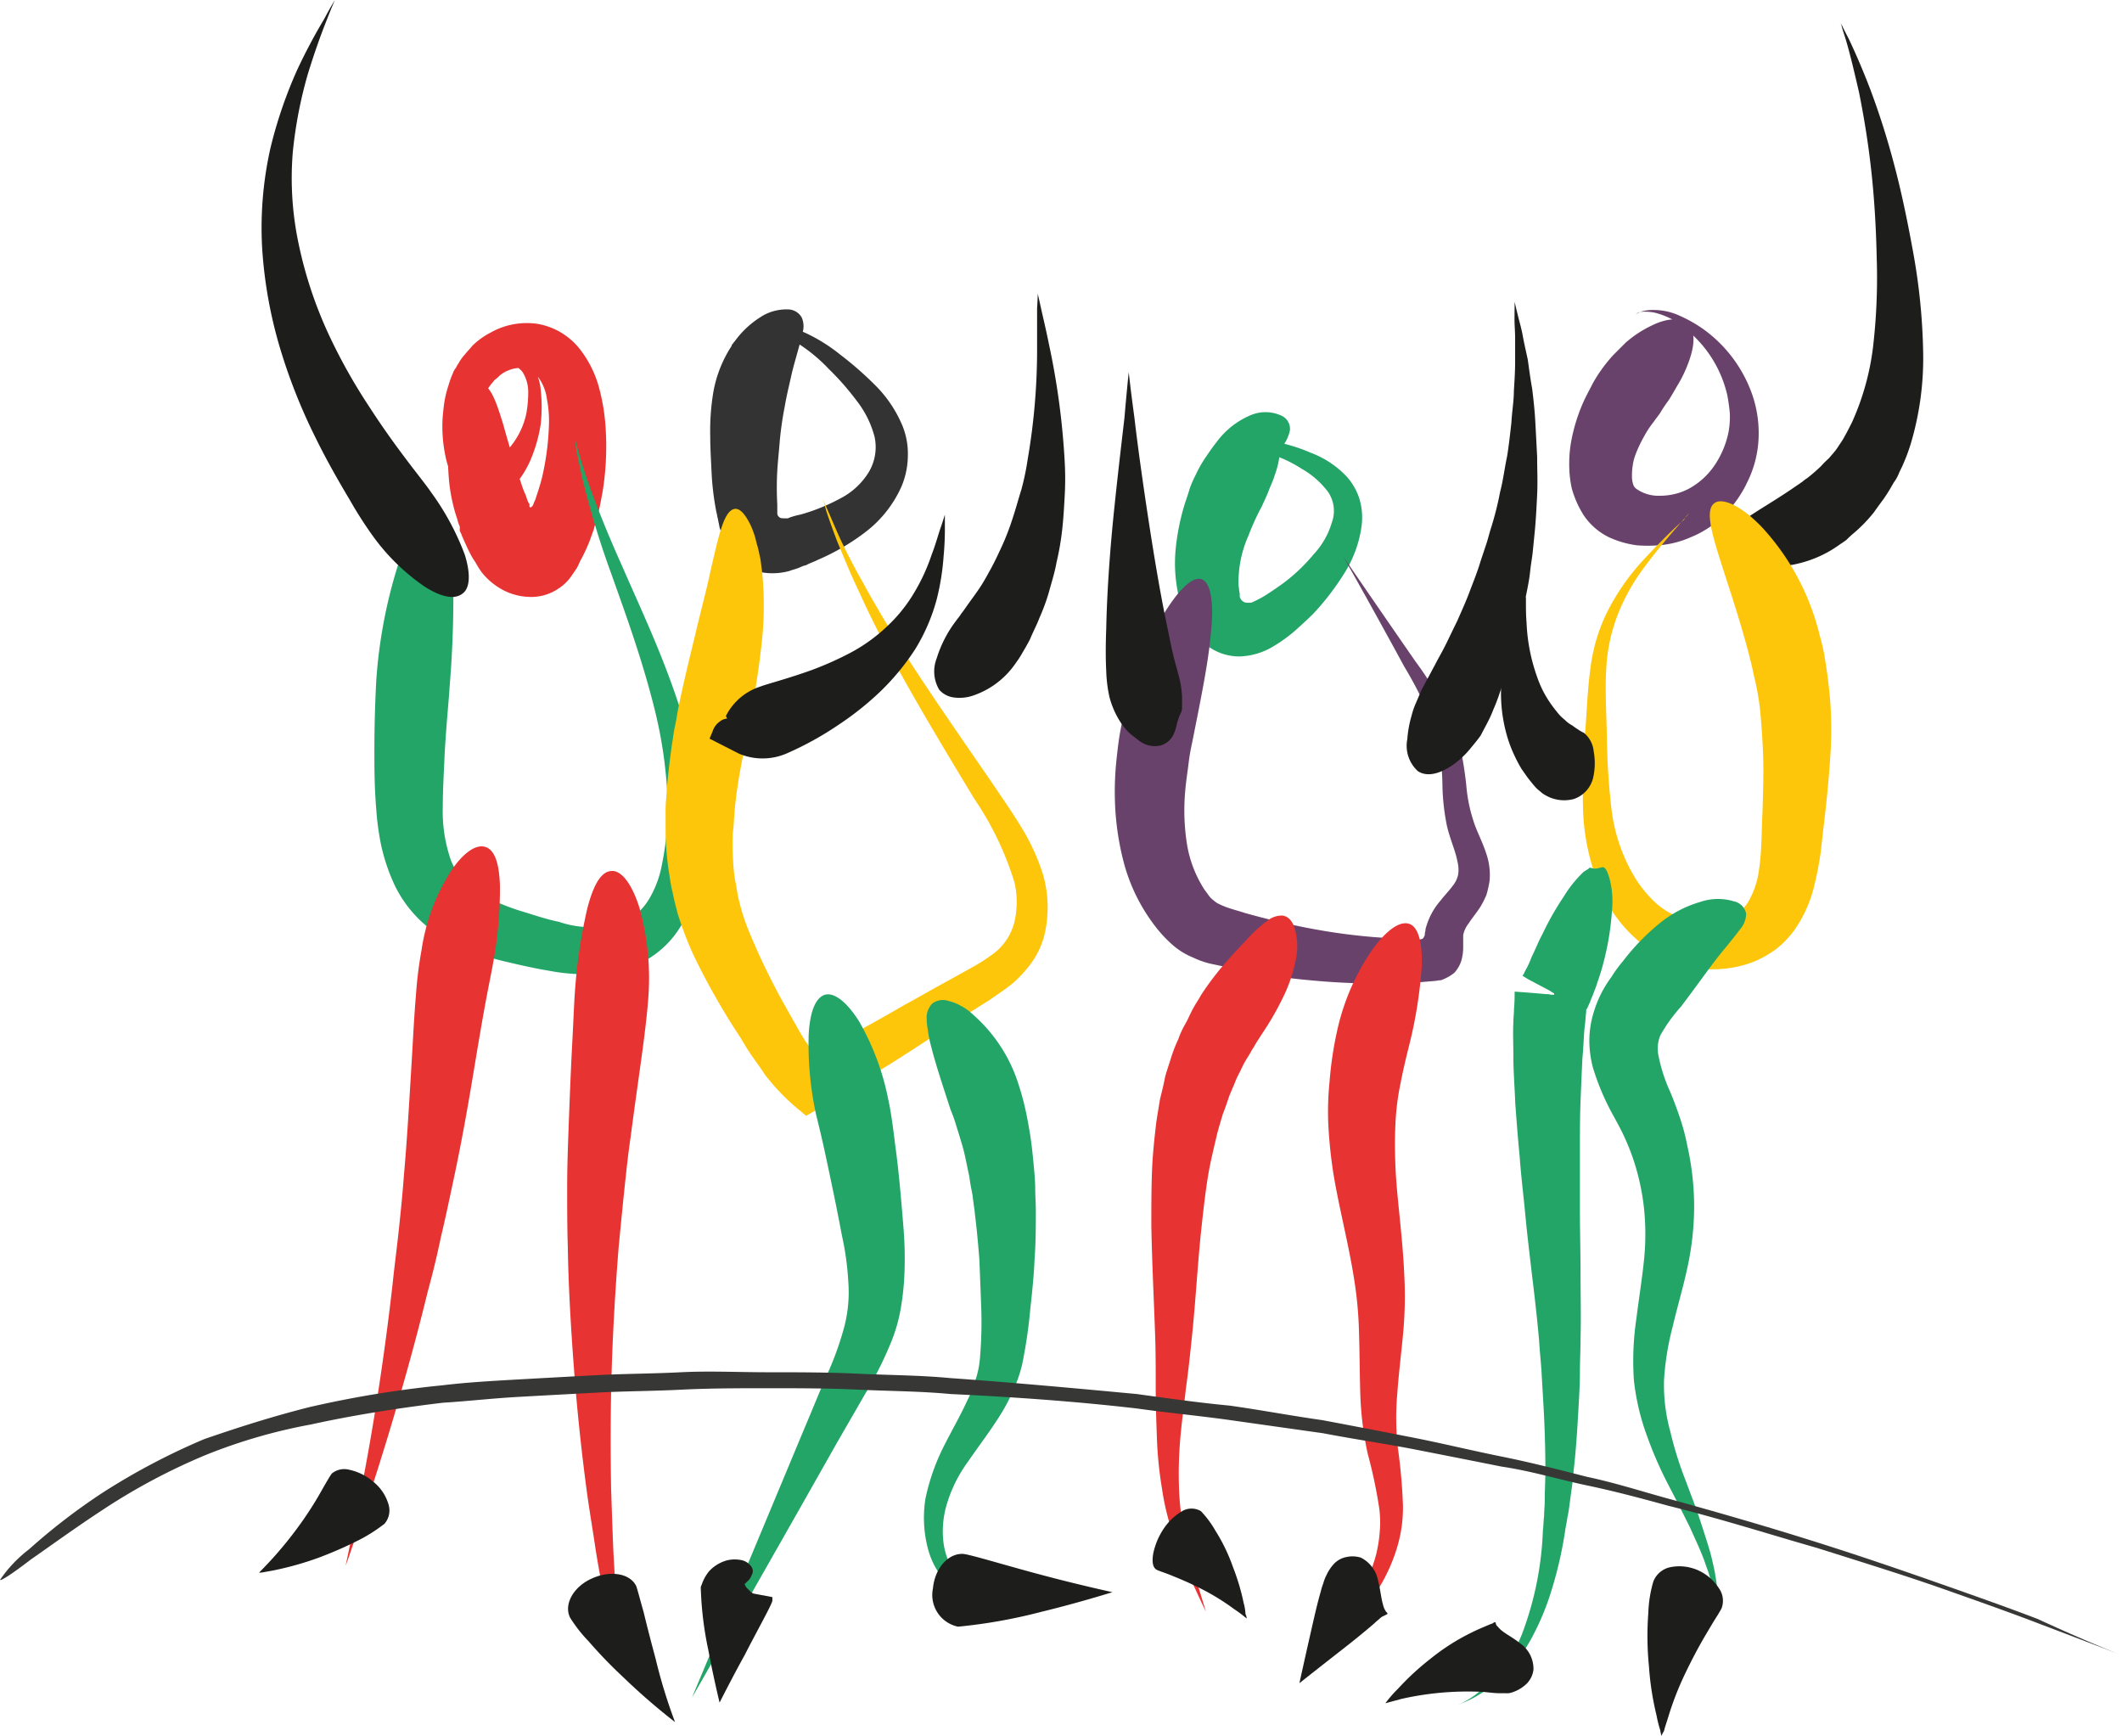
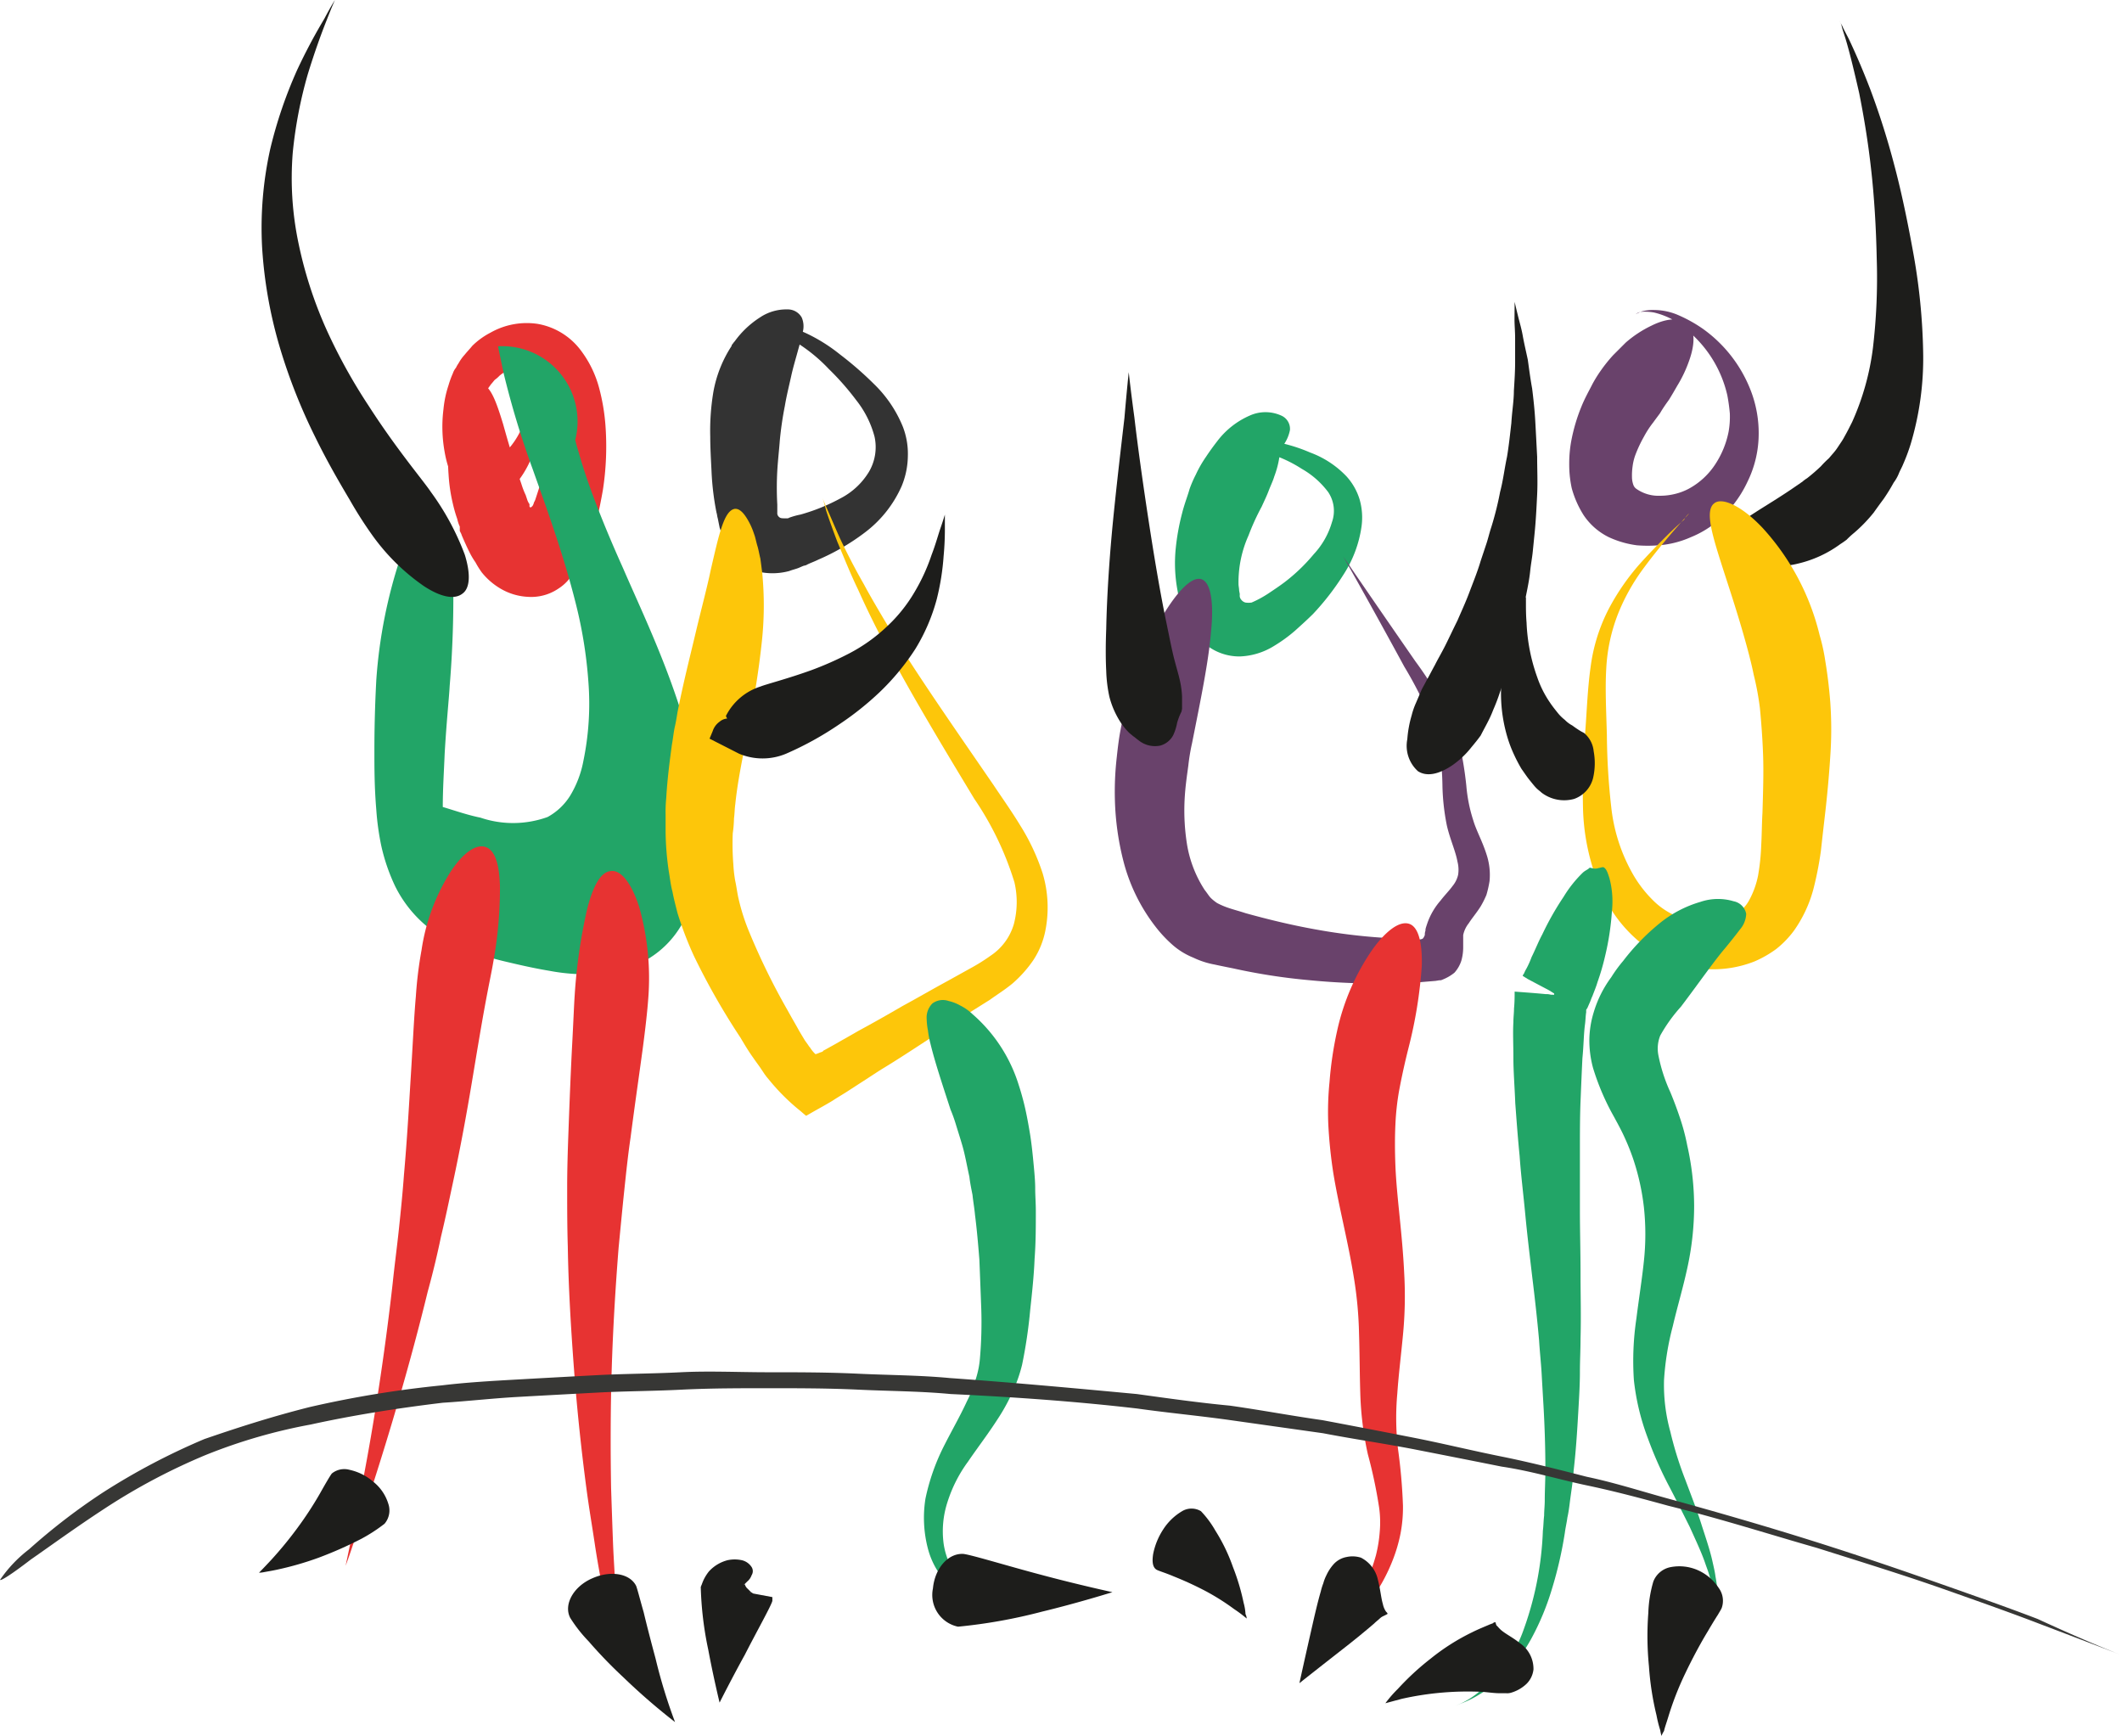
<svg xmlns="http://www.w3.org/2000/svg" viewBox="2868.424 -1075.497 146.213 119.594">
  <defs>
    <style>
      .cls-1 {
        fill: #e73332;
      }

      .cls-2 {
        fill: #22a567;
      }

      .cls-3 {
        fill: #333;
      }

      .cls-4 {
        fill: #fdc60a;
      }

      .cls-5 {
        fill: #1d1d1b;
      }

      .cls-6 {
        fill: #69426b;
      }

      .cls-7 {
        fill: #373735;
      }
    </style>
  </defs>
  <g id="Group_463" data-name="Group 463" transform="translate(2539 -3405)">
    <g id="Group_418" data-name="Group 418" transform="translate(4.727 -12.156)">
      <path id="Path_20333" data-name="Path 20333" class="cls-1" d="M30.9,59.183a4.892,4.892,0,0,0,.086-.519c.086-.346.216-.822.389-1.47a12.517,12.517,0,0,1,.951-2.205,3.044,3.044,0,0,1,1.081-1.167,1.526,1.526,0,0,1,.994-.13,1.726,1.726,0,0,1,.822.476A3.44,3.44,0,0,1,36,56.07a10.924,10.924,0,0,1,0,2.378,10.347,10.347,0,0,1-.649,2.335A6.749,6.749,0,0,1,34.1,62.772a3.138,3.138,0,0,1-1.989,1.167,1.572,1.572,0,0,1-1.167-.346,4.59,4.59,0,0,1-.735-.865,7.447,7.447,0,0,1-.822-2.335A9.7,9.7,0,0,1,29.3,57.41a7.426,7.426,0,0,1,.346-1.643,6.3,6.3,0,0,1,.3-.822,1.134,1.134,0,0,1,.216-.389,1.88,1.88,0,0,1,.173-.3,3.069,3.069,0,0,1,.432-.605c.173-.216.346-.389.519-.605a5.158,5.158,0,0,1,1.254-.908,5.062,5.062,0,0,1,3.243-.605,4.726,4.726,0,0,1,2.94,1.773,7.477,7.477,0,0,1,1.3,2.637,13.874,13.874,0,0,1,.432,2.508,19.683,19.683,0,0,1-.173,4.54c-.13.735-.259,1.384-.432,2.075l-.086.259a1.34,1.34,0,0,0-.086.3c-.086.259-.173.476-.259.735a11.809,11.809,0,0,1-.605,1.34c-.13.216-.216.476-.346.692-.13.173-.259.389-.389.562a3.076,3.076,0,0,1-.865.822,3.341,3.341,0,0,1-2.119.562,4.093,4.093,0,0,1-1.859-.562,4.686,4.686,0,0,1-1.3-1.124,6.054,6.054,0,0,1-.432-.692,5.148,5.148,0,0,1-.389-.649c-.216-.432-.389-.822-.519-1.124-.043-.086-.043-.13-.086-.216l-.086-.173v-.3a2.438,2.438,0,0,1-.173-.519,9.391,9.391,0,0,1-.3-1.038,11.558,11.558,0,0,1-.3-2.032,12.488,12.488,0,0,1,.216-3.459c.476-1.946,1.34-2.94,1.989-2.81.692.13,1.081,1.254,1.557,2.81.216.778.476,1.686.778,2.637.13.476.3.951.476,1.47a5.775,5.775,0,0,0,.3.778l.13.389.086.173.043.043h0v.173c.043.086.086.086.173,0l.043-.043.043-.086a.435.435,0,0,0,.043-.13l.086-.173c.173-.519.346-1.038.476-1.557a18.457,18.457,0,0,0,.476-3.589,7.779,7.779,0,0,0-.13-1.773,3.278,3.278,0,0,0-.519-1.427,1.859,1.859,0,0,0-.389-.432,1.152,1.152,0,0,0-.432-.259,1.962,1.962,0,0,0-1.3.086,2,2,0,0,0-.649.389,1.881,1.881,0,0,1-.3.259c-.086.086-.173.216-.259.3l-.216.3-.13.259a2.172,2.172,0,0,0-.216.562,6.385,6.385,0,0,0-.173,2.767,2.129,2.129,0,0,0,.259.735.727.727,0,0,0,.562.389,1.317,1.317,0,0,0,1.124-.562,5.349,5.349,0,0,0,1.211-2.421,8.086,8.086,0,0,0,.13-1.47,2.572,2.572,0,0,0-.389-1.384,1.467,1.467,0,0,0-.259-.259,2.648,2.648,0,0,0-.259-.173,1.234,1.234,0,0,0-.562,0,2.165,2.165,0,0,0-.951.822,14.179,14.179,0,0,0-1.124,2.032c-.259.605-.432,1.081-.562,1.384A1.75,1.75,0,0,1,30.9,59.183Z" transform="translate(325.954 2312.439)" />
-       <path id="Path_20334" data-name="Path 20334" class="cls-2" d="M32.236,70.1s.043.216.173.649.3,1.038.562,1.816c.519,1.557,1.384,3.762,2.551,6.356,1.124,2.594,2.594,5.664,3.762,9.166a35.617,35.617,0,0,1,1.384,5.621,22.7,22.7,0,0,1,.086,6.183,11.652,11.652,0,0,1-.994,3.243,6.575,6.575,0,0,1-2.508,2.724,8.663,8.663,0,0,1-1.729.735,8.957,8.957,0,0,1-1.773.3,13.561,13.561,0,0,1-3.286-.216c-1.038-.173-1.989-.389-2.9-.605a18.642,18.642,0,0,1-2.9-.908,10.555,10.555,0,0,1-2.81-1.686,8.475,8.475,0,0,1-2.032-2.637,13.156,13.156,0,0,1-.951-2.767,18.313,18.313,0,0,1-.346-2.508c-.13-1.557-.13-2.854-.13-4.021,0-2.335.086-4.021.13-4.886a34.178,34.178,0,0,1,1.729-8.647c.778-2.162,1.686-3.372,2.378-3.243s1.038,1.6,1.167,3.8a74.639,74.639,0,0,1-.216,8.474c-.043.822-.216,2.421-.346,4.67-.043,1.124-.13,2.421-.13,3.675a10.239,10.239,0,0,0,.562,3.675,4.463,4.463,0,0,0,.908,1.427,5.526,5.526,0,0,0,1.643,1.167,15.815,15.815,0,0,0,2.292.908c.865.259,1.729.562,2.594.735a7.005,7.005,0,0,0,4.626-.043,4.191,4.191,0,0,0,1.557-1.47,7.158,7.158,0,0,0,.908-2.378,19.483,19.483,0,0,0,.346-5.491,30.832,30.832,0,0,0-.865-5.361c-.865-3.459-2.032-6.615-2.983-9.3a60.827,60.827,0,0,1-1.989-6.572c-.173-.822-.3-1.427-.389-1.859A5.188,5.188,0,0,1,32.236,70.1Z" transform="translate(332.099 2301.868)" />
+       <path id="Path_20334" data-name="Path 20334" class="cls-2" d="M32.236,70.1s.043.216.173.649.3,1.038.562,1.816c.519,1.557,1.384,3.762,2.551,6.356,1.124,2.594,2.594,5.664,3.762,9.166a35.617,35.617,0,0,1,1.384,5.621,22.7,22.7,0,0,1,.086,6.183,11.652,11.652,0,0,1-.994,3.243,6.575,6.575,0,0,1-2.508,2.724,8.663,8.663,0,0,1-1.729.735,8.957,8.957,0,0,1-1.773.3,13.561,13.561,0,0,1-3.286-.216c-1.038-.173-1.989-.389-2.9-.605a18.642,18.642,0,0,1-2.9-.908,10.555,10.555,0,0,1-2.81-1.686,8.475,8.475,0,0,1-2.032-2.637,13.156,13.156,0,0,1-.951-2.767,18.313,18.313,0,0,1-.346-2.508c-.13-1.557-.13-2.854-.13-4.021,0-2.335.086-4.021.13-4.886a34.178,34.178,0,0,1,1.729-8.647c.778-2.162,1.686-3.372,2.378-3.243s1.038,1.6,1.167,3.8a74.639,74.639,0,0,1-.216,8.474c-.043.822-.216,2.421-.346,4.67-.043,1.124-.13,2.421-.13,3.675c.865.259,1.729.562,2.594.735a7.005,7.005,0,0,0,4.626-.043,4.191,4.191,0,0,0,1.557-1.47,7.158,7.158,0,0,0,.908-2.378,19.483,19.483,0,0,0,.346-5.491,30.832,30.832,0,0,0-.865-5.361c-.865-3.459-2.032-6.615-2.983-9.3a60.827,60.827,0,0,1-1.989-6.572c-.173-.822-.3-1.427-.389-1.859A5.188,5.188,0,0,1,32.236,70.1Z" transform="translate(332.099 2301.868)" />
      <path id="Path_20335" data-name="Path 20335" class="cls-1" d="M13.8,184.429s.13-.605.346-1.643.519-2.551.865-4.324c.692-3.589,1.47-8.474,2.032-13.49.13-1.254.3-2.508.432-3.762s.259-2.508.346-3.718c.216-2.421.346-4.756.476-6.875.13-2.075.216-3.978.346-5.448a27.553,27.553,0,0,1,.389-3.156,13.808,13.808,0,0,1,2.032-5.448c.865-1.3,1.773-1.9,2.421-1.643s.908,1.254.951,2.681a28.613,28.613,0,0,1-.476,5.318c-.086.519-.3,1.513-.562,2.94s-.562,3.243-.908,5.318-.778,4.453-1.3,6.875c-.259,1.211-.519,2.465-.822,3.718q-.389,1.881-.908,3.762c-1.211,4.972-2.637,9.728-3.762,13.231-.562,1.773-1.038,3.2-1.384,4.194C14.016,183.867,13.8,184.429,13.8,184.429Z" transform="translate(334.71 2265.106)" />
      <path id="Path_20336" data-name="Path 20336" class="cls-1" d="M54.116,194.612l-.086-.086c-.086-.043-.173-.13-.3-.216a4.059,4.059,0,0,1-.865-1.081,6.915,6.915,0,0,1-.735-2.032c-.173-.822-.346-1.73-.562-2.767-.173-.994-.389-2.119-.562-3.286s-.389-2.421-.562-3.718c-.346-2.594-.649-5.4-.865-8.258s-.389-5.751-.432-8.518c-.043-1.384-.043-2.767-.043-4.064s.043-2.594.086-3.762c.086-2.378.173-4.453.259-6.1.086-1.6.13-2.767.173-3.372a36.963,36.963,0,0,1,.865-5.967c.389-1.513.908-2.551,1.643-2.594.692-.086,1.427.865,1.946,2.508a17.984,17.984,0,0,1,.605,6.4c-.043.605-.173,1.859-.389,3.459s-.519,3.675-.822,6.01c-.173,1.167-.3,2.378-.432,3.632s-.259,2.594-.389,3.935c-.216,2.724-.389,5.578-.476,8.388s-.086,5.578-.043,8.172c.043,1.3.086,2.551.13,3.718s.13,2.292.173,3.329c.086,1.038.13,1.946.216,2.767a7.4,7.4,0,0,0,.476,2.032,3.59,3.59,0,0,0,.735,1.124c.086.13.216.173.259.259A.06.06,0,0,0,54.116,194.612Z" transform="translate(314.673 2262.879)" />
      <path id="Path_20337" data-name="Path 20337" class="cls-3" d="M73.37,51.8a.134.134,0,0,1,.043-.086c.043-.043.086-.13.173-.216a3.522,3.522,0,0,1,.908-.649,3.932,3.932,0,0,1,1.729-.389,5.079,5.079,0,0,1,2.292.476A11.584,11.584,0,0,1,80.85,52.4a23.7,23.7,0,0,1,2.335,2.032,8.6,8.6,0,0,1,1.989,2.94,5.152,5.152,0,0,1,.346,2.032,5.566,5.566,0,0,1-.432,2.075,8.08,8.08,0,0,1-2.551,3.2,15.3,15.3,0,0,1-3.2,1.859c-.259.13-.519.216-.778.346-.043.043-.13.043-.259.086l-.3.13c-.216.086-.432.13-.649.216a4.416,4.416,0,0,1-2.594-.086,3.232,3.232,0,0,1-1.773-1.686c-.173-.389-.3-.822-.432-1.211l-.13-.649c-.043-.13-.043-.259-.086-.389a18.746,18.746,0,0,1-.346-2.9c-.043-.865-.086-1.6-.086-2.335A16.252,16.252,0,0,1,72.116,55a8.513,8.513,0,0,1,1.211-3.113,6.389,6.389,0,0,1,1.989-2.032,3.259,3.259,0,0,1,1.9-.562,1.1,1.1,0,0,1,.994.562,1.531,1.531,0,0,1,.043,1.081c-.086.432-.216.865-.346,1.34s-.3,1.038-.432,1.643-.3,1.254-.432,2.032a23.859,23.859,0,0,0-.346,2.378c-.043.605-.13,1.34-.173,2.075a21.026,21.026,0,0,0,0,2.335V63.3a.337.337,0,0,0,.13.3c.086.086.216.086.389.086h.173a.213.213,0,0,0,.13-.043,5.229,5.229,0,0,1,.778-.216,13.232,13.232,0,0,0,2.767-1.124,4.939,4.939,0,0,0,1.946-1.816,3.358,3.358,0,0,0,.389-2.421,6.844,6.844,0,0,0-1.254-2.508,18.381,18.381,0,0,0-1.9-2.162,11.221,11.221,0,0,0-1.946-1.643,4.719,4.719,0,0,0-1.946-.735,3.766,3.766,0,0,0-1.6.13,3.846,3.846,0,0,0-.951.476c-.086.086-.173.13-.216.173C73.37,51.756,73.37,51.8,73.37,51.8Z" transform="translate(301.731 2313.683)" />
      <path id="Path_20338" data-name="Path 20338" class="cls-4" d="M75.609,79.3s.086.259.3.735.519,1.211.908,2.075c.432.908.951,1.946,1.643,3.156.649,1.211,1.47,2.551,2.335,4.021,1.816,2.9,4.108,6.183,6.572,9.772.605.908,1.254,1.816,1.859,2.81a14.772,14.772,0,0,1,1.557,3.329,8.205,8.205,0,0,1,.173,3.978,5.709,5.709,0,0,1-.822,1.989,8.4,8.4,0,0,1-1.427,1.6c-.519.432-1.081.778-1.557,1.124l-1.513.951-2.983,1.946c-.994.649-1.989,1.3-2.983,1.9-.476.3-.994.649-1.47.951l-.735.476c-.389.259-.778.476-1.167.735-.432.259-.822.476-1.211.692l-.605.346c-.173-.13-.346-.3-.519-.432a14.406,14.406,0,0,1-1.989-1.989l-.216-.259-.13-.173-.259-.389c-.173-.259-.346-.476-.519-.735-.346-.476-.649-.994-.908-1.427a48.2,48.2,0,0,1-3.2-5.621,24.2,24.2,0,0,1-1.124-2.94c-.13-.519-.259-.994-.346-1.47-.13-.476-.173-.951-.259-1.427a20.277,20.277,0,0,1-.216-2.681v-1.211a9.4,9.4,0,0,1,.043-1.124c.086-1.47.259-2.681.389-3.675.086-.476.13-.951.216-1.3.086-.389.13-.692.173-.951.389-1.989.865-3.848,1.254-5.491s.778-3.07,1.038-4.324c.562-2.421.908-4.064,1.643-4.194.346-.043.692.3,1.081,1.081a5.033,5.033,0,0,1,.259.649c.086.216.13.476.216.778.086.259.13.562.216.908.043.3.086.649.13.994a23.21,23.21,0,0,1-.043,4.886,56.861,56.861,0,0,1-.908,5.664c-.043.259-.13.562-.173.908-.086.346-.13.778-.216,1.211-.173.908-.389,2.032-.519,3.286-.043.3-.043.649-.086.951a8.4,8.4,0,0,1-.086,1.038,18.221,18.221,0,0,0,.043,2.162,8.913,8.913,0,0,0,.13,1.124c.086.389.13.778.216,1.167a14.256,14.256,0,0,0,.778,2.421,46.849,46.849,0,0,0,2.637,5.361c.259.476.519.908.778,1.384l.389.649.216.3.086.13.043.043a2.377,2.377,0,0,0,.3.389l.086.086.13-.043.216-.086.13-.043.043-.043.043-.043.086-.043.778-.432c.519-.3.994-.562,1.513-.865,1.038-.562,2.032-1.124,3.07-1.729,1.038-.562,2.075-1.167,3.113-1.729l1.557-.865a12.887,12.887,0,0,0,1.384-.865,3.932,3.932,0,0,0,1.6-2.162,5.964,5.964,0,0,0,.043-2.9,21.3,21.3,0,0,0-2.767-5.751c-2.248-3.718-4.324-7.177-5.923-10.2-.822-1.513-1.513-2.94-2.075-4.194-.605-1.254-1.038-2.378-1.427-3.286-.346-.908-.605-1.643-.778-2.162C75.7,79.559,75.609,79.3,75.609,79.3Z" transform="translate(305.761 2296.646)" />
      <path id="Path_20339" data-name="Path 20339" class="cls-5" d="M88.014,82v.778a20.089,20.089,0,0,1-.086,2.075,16.922,16.922,0,0,1-.476,2.983,12.95,12.95,0,0,1-1.47,3.416,16.456,16.456,0,0,1-2.465,2.983,20.581,20.581,0,0,1-2.767,2.205,22.266,22.266,0,0,1-3.675,2.032,4.185,4.185,0,0,1-3.243,0L71.8,97.436l.216-.519a1.278,1.278,0,0,1,.476-.649.9.9,0,0,1,.519-.216,1.251,1.251,0,0,1,.735.13.59.59,0,0,1,.259.432.491.491,0,0,1-.13.346c-.216.3-.13.173-.173.259v.043s-.086-.086-.086-.043l-.692-1.34A4.032,4.032,0,0,1,75.3,93.847c.432-.173,1.816-.519,3.5-1.124a22.507,22.507,0,0,0,2.637-1.167,11.458,11.458,0,0,0,2.551-1.816,10.414,10.414,0,0,0,1.946-2.421,13.128,13.128,0,0,0,1.167-2.551c.3-.778.476-1.47.649-1.946C87.927,82.3,88.014,82,88.014,82Z" transform="translate(301.788 2295.113)" />
-       <path id="Path_20340" data-name="Path 20340" class="cls-5" d="M114.752,46.8s.086.346.216.951.346,1.47.562,2.551a51.784,51.784,0,0,1,1.081,8.085,21.034,21.034,0,0,1,0,2.335c-.043.778-.086,1.557-.173,2.335a18.761,18.761,0,0,1-.389,2.248c-.13.735-.346,1.384-.519,2.032a13.936,13.936,0,0,1-.649,1.773c-.216.562-.476,1.038-.649,1.47-.216.432-.432.778-.605,1.081s-.346.519-.432.649a5.793,5.793,0,0,1-2.983,2.205,2.892,2.892,0,0,1-1.34.086,1.586,1.586,0,0,1-.908-.519,2.464,2.464,0,0,1-.173-2.162,8.276,8.276,0,0,1,1.34-2.594c.086-.13.216-.259.346-.476.173-.216.346-.476.562-.778s.476-.649.735-1.038.519-.865.778-1.34.519-1.038.778-1.6a17.688,17.688,0,0,0,.692-1.816c.216-.649.389-1.3.605-1.989a17.71,17.71,0,0,0,.432-2.075,44.56,44.56,0,0,0,.649-7.826V47.794C114.752,47.146,114.752,46.8,114.752,46.8Z" transform="translate(281.448 2315.094)" />
-       <path id="Path_20341" data-name="Path 20341" class="cls-2" d="M69,206.891s3.8-9.08,7.783-18.635c.519-1.211.994-2.421,1.513-3.589a21.359,21.359,0,0,0,1.211-3.372,9.5,9.5,0,0,0,.259-3.113,19.254,19.254,0,0,0-.432-3.113c-.389-2.075-.778-3.891-1.081-5.318s-.562-2.465-.692-2.983a22.627,22.627,0,0,1-.519-5.578c.086-1.47.432-2.508,1.124-2.724.649-.173,1.513.519,2.335,1.816a17.537,17.537,0,0,1,2.032,5.448c.13.562.3,1.643.476,3.156.216,1.513.389,3.459.562,5.621a25.644,25.644,0,0,1,.043,3.675,19.41,19.41,0,0,1-.259,2.075,11.428,11.428,0,0,1-.605,2.075,25.864,25.864,0,0,1-1.816,3.632l-1.946,3.372C73.886,198.374,69,206.891,69,206.891Z" transform="translate(303.377 2251.724)" />
      <path id="Path_20342" data-name="Path 20342" class="cls-2" d="M113.418,200.149s-.13.086-.346.259a3.721,3.721,0,0,1-1.081.476,4.587,4.587,0,0,1-1.9.043,4.359,4.359,0,0,1-1.124-.389,4.571,4.571,0,0,1-1.124-.735,5.445,5.445,0,0,1-1.6-2.637,8.39,8.39,0,0,1-.173-3.459,14.621,14.621,0,0,1,1.211-3.5c.562-1.124,1.167-2.162,1.643-3.2a8.49,8.49,0,0,0,.605-1.513,6.265,6.265,0,0,0,.3-1.513,28.529,28.529,0,0,0,.086-3.372q-.065-1.751-.13-3.373c-.086-1.081-.173-2.075-.3-3.07-.043-.476-.13-.951-.173-1.384-.086-.432-.173-.865-.216-1.254-.173-.778-.3-1.513-.476-2.119s-.346-1.124-.476-1.557a10.007,10.007,0,0,0-.346-.951c-.562-1.729-1.081-3.286-1.384-4.54a6.712,6.712,0,0,1-.173-.908,4.764,4.764,0,0,1-.086-.778,1.375,1.375,0,0,1,.389-1.081,1.209,1.209,0,0,1,1.124-.173,2.9,2.9,0,0,1,.778.3,3.506,3.506,0,0,1,.865.605,10.635,10.635,0,0,1,3.2,4.929c.086.259.216.692.346,1.211s.259,1.167.389,1.946c.13.735.216,1.6.3,2.508.043.476.086.951.086,1.427s.043.994.043,1.557c0,1.038,0,2.162-.086,3.286-.043,1.124-.173,2.335-.3,3.5a33.8,33.8,0,0,1-.562,3.8,10.423,10.423,0,0,1-.692,1.946,12.938,12.938,0,0,1-.951,1.729c-.692,1.081-1.427,2.032-2.075,2.983a9.592,9.592,0,0,0-1.427,2.81,6.491,6.491,0,0,0-.259,2.854,4.988,4.988,0,0,0,.994,2.335,3.405,3.405,0,0,0,.865.735,4.885,4.885,0,0,0,.951.476,4.3,4.3,0,0,0,1.729.216,2.635,2.635,0,0,0,1.081-.346C113.331,200.236,113.418,200.149,113.418,200.149Z" transform="translate(282.394 2251.202)" />
      <path id="Path_20343" data-name="Path 20343" class="cls-2" d="M148.191,69.316a2.646,2.646,0,0,0,.216-.259,3.267,3.267,0,0,1,.778-.692,4.094,4.094,0,0,1,1.513-.605,5.929,5.929,0,0,1,2.162-.043,11.01,11.01,0,0,1,2.421.735,6.608,6.608,0,0,1,2.508,1.643,4.176,4.176,0,0,1,.908,1.6,4.523,4.523,0,0,1,.13,1.859,8.19,8.19,0,0,1-1.254,3.329,17.764,17.764,0,0,1-2.075,2.681c-.389.389-.822.778-1.254,1.167a10.182,10.182,0,0,1-1.427,1.038,4.79,4.79,0,0,1-2.378.735,3.672,3.672,0,0,1-2.292-.778,4.914,4.914,0,0,1-1.47-1.9l-.13-.3-.086-.259c-.043-.13-.086-.3-.13-.432a7.027,7.027,0,0,1-.173-.822,10.168,10.168,0,0,1-.13-2.983,15.7,15.7,0,0,1,.432-2.378c.173-.692.389-1.211.519-1.686a8.236,8.236,0,0,1,.432-.994,8.063,8.063,0,0,1,.692-1.211c.259-.389.476-.692.778-1.081a5.636,5.636,0,0,1,2.248-1.773,2.634,2.634,0,0,1,2.162,0,1,1,0,0,1,.605.994,2.606,2.606,0,0,1-.389.951,4.215,4.215,0,0,0-.346.951,6.521,6.521,0,0,1-.346,1.3c-.086.3-.259.649-.389.994s-.3.692-.476,1.081a16.186,16.186,0,0,0-.908,1.989,7.876,7.876,0,0,0-.692,3.329c0,.173.043.3.043.476l.043.216v.043h0v.043a.412.412,0,0,0,.086.3.552.552,0,0,0,.3.216,1.45,1.45,0,0,0,.432,0,7.389,7.389,0,0,0,1.124-.605c.389-.259.778-.519,1.124-.778a12.333,12.333,0,0,0,2.032-1.946,5.46,5.46,0,0,0,1.254-2.205,2.315,2.315,0,0,0-.259-2.075,5.912,5.912,0,0,0-1.816-1.6,9.083,9.083,0,0,0-2.075-.994,5.155,5.155,0,0,0-1.9-.259,4.593,4.593,0,0,0-1.47.346,3.9,3.9,0,0,0-.822.519C148.234,69.23,148.191,69.316,148.191,69.316Z" transform="translate(259.684 2304.381)" />
      <path id="Path_20344" data-name="Path 20344" class="cls-6" d="M152.123,88.7s1.946,2.854,4.972,7.221a26.361,26.361,0,0,1,2.292,3.718,10.679,10.679,0,0,1,.822,2.335,25.135,25.135,0,0,1,.389,2.508,10.539,10.539,0,0,0,.476,2.378c.216.735.649,1.47.951,2.465a4.45,4.45,0,0,1,.173,1.729,7.532,7.532,0,0,1-.216.951,6.5,6.5,0,0,1-.389.778c-.3.476-.605.822-.822,1.167a1.938,1.938,0,0,0-.389.821v.822a3.371,3.371,0,0,1-.13.951,2.267,2.267,0,0,1-.476.822,3.131,3.131,0,0,1-.822.476.39.39,0,0,1-.216.043l-.259.043-.519.043-.519.043-.519.043-.778.043h-.692a48.491,48.491,0,0,1-5.621-.216,41.384,41.384,0,0,1-5.318-.822c-.432-.086-.865-.173-1.254-.259a5.77,5.77,0,0,1-1.47-.476,4.983,4.983,0,0,1-1.513-.951,8.865,8.865,0,0,1-1.081-1.167,12.38,12.38,0,0,1-2.248-4.626,18.966,18.966,0,0,1-.562-4.064,20.755,20.755,0,0,1,.13-3.027c.086-.822.173-1.427.259-1.859a24.977,24.977,0,0,1,2.854-7.783c1.081-1.816,2.075-2.81,2.724-2.594s.865,1.643.649,3.675c-.173,2.075-.735,4.756-1.3,7.61a14.224,14.224,0,0,0-.259,1.557c-.086.649-.216,1.47-.259,2.421a14.881,14.881,0,0,0,.173,3.027,8.182,8.182,0,0,0,1.211,3.113c.173.216.3.432.432.562a3.027,3.027,0,0,0,.432.346,5.218,5.218,0,0,0,.821.346c.389.13.735.216,1.124.346,1.557.432,3.156.822,4.843,1.124a40.509,40.509,0,0,0,5.188.605l1.254.043c.216,0,.389.043.605.043a.641.641,0,0,0,.3-.043c.086-.043.13-.173.173-.259a.736.736,0,0,1,.043-.3c0-.13,0-.13.13-.519a4.768,4.768,0,0,1,.908-1.557c.3-.389.605-.692.822-.994a1.871,1.871,0,0,0,.389-.778,2.206,2.206,0,0,0-.043-.908c-.13-.735-.519-1.557-.735-2.508a15.426,15.426,0,0,1-.3-2.681,19.79,19.79,0,0,0-.173-2.378,9.017,9.017,0,0,0-.562-2.119,27.793,27.793,0,0,0-1.9-3.762C153.853,91.727,152.123,88.7,152.123,88.7Z" transform="translate(265.134 2291.31)" />
      <path id="Path_20345" data-name="Path 20345" class="cls-5" d="M190.372,48.1s.086.389.259,1.081c.086.346.216.778.3,1.254s.216,1.038.346,1.643c.086.605.173,1.3.3,1.989.086.692.173,1.47.216,2.248s.086,1.6.13,2.465c0,.822.043,1.729,0,2.594s-.086,1.773-.173,2.637l-.13,1.3c-.043.432-.13.865-.173,1.3-.086.865-.3,1.686-.432,2.465s-.346,1.557-.519,2.248c-.173.735-.389,1.384-.562,1.989s-.389,1.167-.562,1.643A12.976,12.976,0,0,1,188.9,76.2a7.687,7.687,0,0,1-.346.778c-.173.346-.346.649-.519.994-.216.3-.432.562-.649.822a6.014,6.014,0,0,1-1.34,1.254c-.908.605-1.729.778-2.335.389a2.356,2.356,0,0,1-.735-2.205,7.786,7.786,0,0,1,.3-1.643,5.086,5.086,0,0,1,.3-.865l.389-.908c.086-.173.216-.389.346-.649.173-.3.346-.649.562-1.038.216-.432.476-.865.735-1.384s.519-1.081.822-1.686c.259-.605.562-1.254.822-1.946s.562-1.427.778-2.162l.389-1.167c.13-.389.216-.778.346-1.167a22.014,22.014,0,0,0,.605-2.421c.216-.822.3-1.6.476-2.421.13-.778.216-1.6.3-2.335.043-.778.173-1.513.173-2.205.043-.692.086-1.34.086-1.989V50.608c0-.476-.043-.908-.043-1.3Z" transform="translate(238.689 2314.356)" />
      <path id="Path_20346" data-name="Path 20346" class="cls-5" d="M136.514,59.3s.13,1.211.389,3.113c.216,1.859.562,4.367.951,6.918s.822,5.145,1.254,7.221c.216,1.038.389,1.946.562,2.594s.3,1.081.346,1.3a6.278,6.278,0,0,1,.173,1.211v.822a1.873,1.873,0,0,1-.043.216,4.16,4.16,0,0,0-.3.778,3.564,3.564,0,0,1-.259.822,1.433,1.433,0,0,1-.908.735,1.8,1.8,0,0,1-1.513-.389c-.13-.086-.259-.216-.346-.259-.086-.086-.216-.173-.3-.259a4.366,4.366,0,0,1-.562-.692,5.973,5.973,0,0,1-.778-1.773,9.616,9.616,0,0,1-.216-1.773c-.043-.821-.043-1.816,0-2.9.043-2.205.216-4.886.476-7.523.259-2.594.562-5.145.778-7C136.384,60.511,136.514,59.3,136.514,59.3Z" transform="translate(265.956 2307.999)" />
-       <path id="Path_20347" data-name="Path 20347" class="cls-1" d="M145.962,193.841s-.259-.519-.692-1.47a36.751,36.751,0,0,1-1.643-4.064,17.3,17.3,0,0,1-.692-2.94,26.94,26.94,0,0,1-.346-3.373c-.043-1.167-.086-2.378-.086-3.589s0-2.465-.043-3.675c-.086-2.465-.216-5.016-.259-7.48,0-1.254,0-2.465.043-3.675s.173-2.378.3-3.459c.086-.562.173-1.081.259-1.6.13-.519.259-1.038.346-1.513.13-.476.3-.951.432-1.384a10.072,10.072,0,0,1,.476-1.211,5.772,5.772,0,0,1,.476-1.038c.173-.3.3-.605.432-.865.259-.519.519-.865.649-1.124A19.923,19.923,0,0,1,147.432,149c.562-.649,1.081-1.167,1.513-1.643a8.74,8.74,0,0,1,1.211-1.081,1.592,1.592,0,0,1,1.081-.389c.346.043.649.3.821.822a4.266,4.266,0,0,1,.13,2.032,10.141,10.141,0,0,1-.865,2.681,19.846,19.846,0,0,1-1.513,2.637c-.13.216-.346.519-.562.908-.13.173-.216.389-.389.649a6.274,6.274,0,0,0-.432.778c-.13.3-.3.562-.432.908s-.3.692-.432,1.038c-.13.389-.259.778-.432,1.211-.13.432-.259.865-.389,1.34-.216.951-.476,1.946-.649,3.027s-.3,2.205-.432,3.416c-.259,2.378-.389,4.886-.649,7.437-.13,1.254-.259,2.508-.432,3.718-.13,1.211-.3,2.378-.389,3.5a27.553,27.553,0,0,0-.086,3.243,18.646,18.646,0,0,0,.3,2.854,31.684,31.684,0,0,0,1.081,4.194C145.789,193.279,145.962,193.841,145.962,193.841Z" transform="translate(261.827 2258.851)" />
      <path id="Path_20348" data-name="Path 20348" class="cls-1" d="M167.1,198.771s.389-.519,1.038-1.427a33.887,33.887,0,0,0,2.551-3.891,13.618,13.618,0,0,0,1.124-2.81,9.5,9.5,0,0,0,.259-1.6,7.338,7.338,0,0,0-.043-1.686,33.043,33.043,0,0,0-.778-3.675,22.254,22.254,0,0,1-.519-4.194c-.043-1.384-.043-2.767-.086-4.108a27.053,27.053,0,0,0-.346-3.8c-.389-2.465-1.038-4.886-1.427-7.264a33.076,33.076,0,0,1-.346-3.373,20.534,20.534,0,0,1,.086-2.9,25.056,25.056,0,0,1,.519-3.5,15.769,15.769,0,0,1,2.465-5.664c.951-1.3,1.859-1.946,2.508-1.729s.908,1.34.865,2.9a31.284,31.284,0,0,1-.908,5.621c-.13.519-.389,1.557-.649,2.94a17.483,17.483,0,0,0-.259,2.335c-.043.865-.043,1.816,0,2.9.086,2.119.476,4.626.605,7.394a27.745,27.745,0,0,1-.086,4.237c-.13,1.384-.3,2.724-.389,4.021a18.618,18.618,0,0,0,.043,3.8,38.034,38.034,0,0,1,.346,3.935,9.585,9.585,0,0,1-.173,1.946,10.615,10.615,0,0,1-.519,1.773,12.3,12.3,0,0,1-1.6,2.9,31.764,31.764,0,0,1-3.07,3.632C167.532,198.3,167.1,198.771,167.1,198.771Z" transform="translate(247.693 2258.158)" />
      <path id="Path_20349" data-name="Path 20349" class="cls-6" d="M213.383,49.659s.086-.043.3-.13a2.9,2.9,0,0,1,.994-.13,4.262,4.262,0,0,1,1.513.3,9.636,9.636,0,0,1,1.816.994,9.369,9.369,0,0,1,3.243,4.108,8.153,8.153,0,0,1,.605,3.113,7.521,7.521,0,0,1-.778,3.329,7.948,7.948,0,0,1-2.248,2.854,6.81,6.81,0,0,1-1.643.951,6.707,6.707,0,0,1-1.816.519,9.334,9.334,0,0,1-1.9.043,6.618,6.618,0,0,1-1.946-.562,4.446,4.446,0,0,1-1.73-1.513,6.814,6.814,0,0,1-.821-1.859,7.7,7.7,0,0,1-.173-1.686,8.573,8.573,0,0,1,.13-1.513,12.155,12.155,0,0,1,.692-2.378c.259-.649.562-1.167.778-1.6a9.2,9.2,0,0,1,.562-.908,10.52,10.52,0,0,1,.865-1.081l.865-.865a7.791,7.791,0,0,1,1.773-1.167c1.124-.562,2.075-.562,2.551-.086s.432,1.427.043,2.508a8.884,8.884,0,0,1-.822,1.729c-.173.3-.346.605-.562.951-.216.3-.432.605-.605.908-.087.13-.259.346-.476.649a6.614,6.614,0,0,0-.649.994,9.018,9.018,0,0,0-.605,1.3,3.661,3.661,0,0,0-.173.735,4.447,4.447,0,0,0-.043.735,1.612,1.612,0,0,0,.086.519.561.561,0,0,0,.216.3,2.652,2.652,0,0,0,1.643.476,4.264,4.264,0,0,0,1.038-.13,3.965,3.965,0,0,0,.994-.389,5.046,5.046,0,0,0,1.729-1.6,6.294,6.294,0,0,0,.951-2.292,5.915,5.915,0,0,0,.086-1.254,12.474,12.474,0,0,0-.173-1.254,8.168,8.168,0,0,0-2.248-4.021,8.681,8.681,0,0,0-1.47-1.167,5.289,5.289,0,0,0-1.34-.519,3.789,3.789,0,0,0-.951-.043A.73.73,0,0,1,213.383,49.659Z" transform="translate(224.023 2313.618)" />
      <path id="Path_20350" data-name="Path 20350" class="cls-5" d="M241.842,3.3a1.972,1.972,0,0,0,.173.346c.086.216.259.519.476.951.389.822.908,1.989,1.47,3.459a53.267,53.267,0,0,1,1.643,5.188c.519,1.946.951,4.064,1.34,6.226a42.331,42.331,0,0,1,.649,6.615,20.635,20.635,0,0,1-.865,6.4,13.082,13.082,0,0,1-.519,1.384c-.086.216-.216.432-.3.649a2.758,2.758,0,0,1-.346.605,12.8,12.8,0,0,1-.692,1.124c-.259.346-.476.649-.692.951a10.332,10.332,0,0,1-1.34,1.384,6.163,6.163,0,0,0-.519.476c-.173.13-.3.216-.432.3a8,8,0,0,1-2.9,1.34,6.324,6.324,0,0,1-2.681.086,3.352,3.352,0,0,1-.994-.3c-.13-.086-.259-.13-.389-.216a1.88,1.88,0,0,1-.3-.259,1.23,1.23,0,0,1-.432-1.038c.13-.692.865-1.167,1.729-1.729s1.9-1.167,3.07-1.989c.086-.043.173-.13.259-.173a2.4,2.4,0,0,1,.346-.259,12.549,12.549,0,0,0,.951-.822,6.884,6.884,0,0,1,.562-.562c.173-.216.389-.432.562-.692l.259-.389a3.8,3.8,0,0,0,.259-.432c.173-.3.346-.649.519-.994a17.811,17.811,0,0,0,1.427-5.1,41.268,41.268,0,0,0,.259-6.183c-.043-2.119-.173-4.237-.389-6.14-.216-1.946-.519-3.718-.821-5.232-.346-1.513-.649-2.767-.908-3.632-.13-.432-.259-.778-.3-.994A3.113,3.113,0,0,0,241.842,3.3Z" transform="translate(209.615 2339.786)" />
      <path id="Path_20351" data-name="Path 20351" class="cls-4" d="M218.27,80.707a4.553,4.553,0,0,1-.389.432c-.259.3-.649.735-1.124,1.3s-1.038,1.254-1.643,2.075a13.842,13.842,0,0,0-1.686,2.983,11.954,11.954,0,0,0-.865,3.891c-.086,1.427,0,2.983.043,4.626a47.121,47.121,0,0,0,.3,4.929,11.9,11.9,0,0,0,1.47,4.583,8.389,8.389,0,0,0,1.384,1.816,5.051,5.051,0,0,0,1.773,1.167,4.538,4.538,0,0,0,3.762-.086,2.478,2.478,0,0,0,1.124-1.081,5.945,5.945,0,0,0,.605-1.686,15.286,15.286,0,0,0,.216-2.075c.043-.778.043-1.513.086-2.248.043-1.47.086-2.767.043-3.978s-.13-2.292-.216-3.2a19.111,19.111,0,0,0-.432-2.335c-.13-.649-.259-1.124-.346-1.47-.692-2.637-1.513-4.972-2.075-6.788s-.865-3.113-.3-3.545c.519-.432,1.859.13,3.329,1.686a16.754,16.754,0,0,1,3.935,7.394,12.847,12.847,0,0,1,.389,1.773c.13.778.259,1.729.346,2.854a26.631,26.631,0,0,1,0,3.718c-.086,1.34-.216,2.767-.389,4.237-.086.735-.173,1.513-.259,2.292a23.534,23.534,0,0,1-.519,2.637,8.93,8.93,0,0,1-1.34,2.854,6.629,6.629,0,0,1-1.211,1.254,7.576,7.576,0,0,1-1.513.865,7.776,7.776,0,0,1-6.442-.346,9.442,9.442,0,0,1-4.108-4.54,15.1,15.1,0,0,1-1.254-5.534,49.821,49.821,0,0,1,.13-5.145c.13-1.6.173-3.2.389-4.713a12.058,12.058,0,0,1,1.3-4.108,15.911,15.911,0,0,1,2.032-2.94c.692-.778,1.34-1.427,1.859-1.946s.951-.908,1.254-1.167A1.5,1.5,0,0,1,218.27,80.707Z" transform="translate(222.811 2296.32)" />
      <path id="Path_20352" data-name="Path 20352" class="cls-5" d="M199.655,95.1v.476c0,.3,0,.778.043,1.3a12.561,12.561,0,0,0,.735,3.762,7.19,7.19,0,0,0,.865,1.729c.173.259.346.476.519.692a2.935,2.935,0,0,0,.519.519,2.033,2.033,0,0,0,.519.389c.173.13.3.216.432.3a2.482,2.482,0,0,0,.3.173.6.6,0,0,1,.173.13,1.867,1.867,0,0,1,.562,1.167,4.532,4.532,0,0,1-.043,1.859,2.049,2.049,0,0,1-1.3,1.427,2.574,2.574,0,0,1-2.248-.432c-.086-.086-.216-.173-.346-.3s-.3-.346-.476-.562-.346-.476-.562-.778a10.472,10.472,0,0,1-.519-.994,8.665,8.665,0,0,1-.432-1.124,10.634,10.634,0,0,1-.3-1.254,10.456,10.456,0,0,1-.13-2.594,12.712,12.712,0,0,1,.994-4.194c.216-.519.389-.951.519-1.211A3.025,3.025,0,0,1,199.655,95.1Z" transform="translate(230.184 2287.677)" />
      <path id="Path_20353" data-name="Path 20353" class="cls-2" d="M220.864,192.641a2.161,2.161,0,0,1-.043-.476,3.6,3.6,0,0,0-.086-.562,5.9,5.9,0,0,0-.173-.735,4.983,4.983,0,0,0-.259-.908c-.086-.346-.216-.649-.346-1.038-.259-.735-.649-1.557-1.038-2.421-.432-.865-.908-1.816-1.427-2.81a26.529,26.529,0,0,1-1.47-3.329,16.234,16.234,0,0,1-.951-3.978,19.765,19.765,0,0,1,.173-4.237c.173-1.384.389-2.724.519-3.978a17.4,17.4,0,0,0,0-3.675,16.249,16.249,0,0,0-.735-3.329,15.769,15.769,0,0,0-.605-1.513c-.216-.476-.476-.951-.735-1.427a16.775,16.775,0,0,1-1.427-3.329,7.283,7.283,0,0,1-.259-1.946,6.74,6.74,0,0,1,.3-1.9,7.791,7.791,0,0,1,1.211-2.421,9.616,9.616,0,0,1,.821-1.124,15.325,15.325,0,0,1,2.465-2.551,7.965,7.965,0,0,1,2.854-1.513,3.76,3.76,0,0,1,2.292-.043,1.092,1.092,0,0,1,.865.865,1.739,1.739,0,0,1-.432,1.081c-.259.346-.605.778-.994,1.254-.778.908-1.73,2.292-3.07,4.064a10.718,10.718,0,0,0-1.427,1.989,2.4,2.4,0,0,0-.13,1.34,11.241,11.241,0,0,0,.822,2.551c.216.519.432,1.081.649,1.729a14.291,14.291,0,0,1,.519,1.946,19.184,19.184,0,0,1,.476,4.194,19.979,19.979,0,0,1-.476,4.28c-.3,1.384-.692,2.681-.994,3.978a19.034,19.034,0,0,0-.605,3.718,12.083,12.083,0,0,0,.432,3.545,24.978,24.978,0,0,0,1.038,3.329c.389,1.038.778,2.032,1.081,2.983s.605,1.816.778,2.594c.086.389.173.735.216,1.081a8.294,8.294,0,0,1,.13.951c.043.3.043.519.086.735v.562A3.744,3.744,0,0,0,220.864,192.641Z" transform="translate(222.206 2260.354)" />
      <path id="Path_20354" data-name="Path 20354" class="cls-2" d="M190.5,195.992s.173-.086.476-.216a5.438,5.438,0,0,0,1.211-.778,9.361,9.361,0,0,0,2.983-4.021,22.4,22.4,0,0,0,1.427-7.091c.043-.346.043-.692.086-1.038,0-.346.043-.692.043-1.038,0-.692.043-1.427.043-2.119q0-2.14-.13-4.41c-.043-.735-.086-1.47-.13-2.248-.043-.735-.13-1.513-.173-2.248-.13-1.47-.3-2.983-.476-4.41-.173-1.47-.346-2.9-.476-4.28s-.3-2.724-.389-4.021c-.13-1.3-.216-2.508-.3-3.632-.043-1.124-.13-2.205-.13-3.113,0-.951-.043-1.773,0-2.464,0-.346.043-.649.043-.951.043-.432.043-.865.043-1.167,1.773.13,2.162.173,2.508.216-.216,0-.389-.043-.519-.043h.216c.173,0,.259.043.346.043h.173v-.086h0l-.346-.216-1.47-.778-.346-.216h0v-.043l.086-.13a2.567,2.567,0,0,1,.173-.346,6.128,6.128,0,0,0,.346-.778c.259-.519.476-1.081.735-1.557a19.8,19.8,0,0,1,1.47-2.594,8.326,8.326,0,0,1,1.3-1.643c.173-.173.346-.216.476-.346.043-.043.086,0,.13,0a1.873,1.873,0,0,0,.216.043.736.736,0,0,0,.3-.043c.086,0,.259-.086.346-.043.216.13.3.476.389.735a6.255,6.255,0,0,1,.173,2.292,18.232,18.232,0,0,1-.476,3.113,16.055,16.055,0,0,1-.519,1.773c-.086.3-.216.605-.346.951-.086.173-.13.346-.216.519l-.13.3-.086.13h0v.173c-.043.259-.043.562-.086.865-.086.649-.086,1.427-.173,2.292-.043.865-.086,1.9-.13,2.983s-.043,2.292-.043,3.545v3.978c0,1.384.043,2.854.043,4.324s.043,2.983,0,4.5c0,.778-.043,1.513-.043,2.292s-.043,1.513-.086,2.292c-.086,1.513-.173,3.027-.346,4.5-.043.735-.173,1.47-.259,2.162-.043.346-.086.692-.173,1.081-.043.346-.13.692-.173,1.038a27.521,27.521,0,0,1-.908,3.935,17.886,17.886,0,0,1-1.384,3.329,10.968,10.968,0,0,1-1.773,2.421,7.991,7.991,0,0,1-1.773,1.427,7.108,7.108,0,0,1-1.3.649C190.673,195.906,190.5,195.992,190.5,195.992Z" transform="translate(234.41 2263.229)" />
      <path id="Path_20355" data-name="Path 20355" class="cls-5" d="M5.467,0S5.251.476,4.9,1.384c-.346.865-.822,2.162-1.3,3.718a30,30,0,0,0-1.038,5.4,21.773,21.773,0,0,0,.389,6.226,28.758,28.758,0,0,0,1.989,6.1A38.2,38.2,0,0,0,7.8,27.974C9.747,31,11.563,33.12,12.082,33.9a17.954,17.954,0,0,1,2.335,4.324c.389,1.254.389,2.292-.173,2.681-.562.432-1.513.216-2.637-.519a14.487,14.487,0,0,1-3.589-3.545A28.029,28.029,0,0,1,6.5,34.46c-.692-1.167-1.557-2.637-2.421-4.41a38.683,38.683,0,0,1-2.378-6.01A30.909,30.909,0,0,1,.451,17.079a25.034,25.034,0,0,1,.562-6.831A30.679,30.679,0,0,1,2.873,4.8,38.59,38.59,0,0,1,4.732,1.3C5.164.476,5.467,0,5.467,0Z" transform="translate(342.308 2341.659)" />
      <path id="Path_20356" data-name="Path 20356" class="cls-5" d="M119.747,250.236s-2.335.735-4.843,1.34a36.545,36.545,0,0,1-5.794,1.038,2.233,2.233,0,0,1-1.729-2.637c.13-1.384,1.038-2.421,2.075-2.378.519.043,3.027.821,5.491,1.47C117.369,249.717,119.747,250.236,119.747,250.236Z" transform="translate(281.599 2201.116)" />
      <path id="Path_20357" data-name="Path 20357" class="cls-5" d="M71.675,258.349s-.432-1.773-.778-3.632a23.623,23.623,0,0,1-.519-4.324c0-.043.043-.086.043-.13l.043-.086c0-.043,0,0,.043-.13a3,3,0,0,1,.432-.735,2.624,2.624,0,0,1,1.3-.778,2.347,2.347,0,0,1,.951,0,1.1,1.1,0,0,1,.692.476.526.526,0,0,1,0,.562.988.988,0,0,1-.3.432l-.173.173-.043.043v.043h0c0-.043.043-.043.043-.086h0a.668.668,0,0,0,.13.259l.3.3a2.251,2.251,0,0,0,.216.13s-.13-.043-.3-.086h-.043c.692.13-1.6-.3,1.6.3h0v.259c-.086.346-1.038,2.032-1.9,3.718C72.5,256.706,71.675,258.349,71.675,258.349Z" transform="translate(302.604 2200.612)" />
      <path id="Path_20358" data-name="Path 20358" class="cls-5" d="M165.8,256.729s.389-1.773.822-3.675c.216-.951.432-1.9.649-2.637a4.019,4.019,0,0,1,.173-.562,3,3,0,0,1,.216-.562,3.066,3.066,0,0,1,.476-.735,1.586,1.586,0,0,1,.908-.519,1.923,1.923,0,0,1,.994.043,2.232,2.232,0,0,1,1.167,1.513c.173.649.216,1.254.346,1.686a1.443,1.443,0,0,0,.216.519c.086.086.13.13.086.173l-.259.13a.9.9,0,0,0-.259.173c-.087.086-.259.216-.389.346-.605.519-1.34,1.124-2.119,1.729C167.227,255.6,165.8,256.729,165.8,256.729Z" transform="translate(248.431 2200.892)" />
      <path id="Path_20359" data-name="Path 20359" class="cls-5" d="M148.889,247.959a9.164,9.164,0,0,0-.865-.649,15.95,15.95,0,0,0-1.989-1.254,23.093,23.093,0,0,0-2.162-.994c-.605-.259-1.081-.389-1.211-.476-.259-.173-.3-.562-.216-1.081a4.8,4.8,0,0,1,.692-1.686,3.916,3.916,0,0,1,1.3-1.254,1.263,1.263,0,0,1,1.3,0,6.818,6.818,0,0,1,.994,1.34,12.284,12.284,0,0,1,1.211,2.508,15.1,15.1,0,0,1,.735,2.465,3.547,3.547,0,0,1,.13.778A.747.747,0,0,1,148.889,247.959Z" transform="translate(261.709 2205.208)" />
      <path id="Path_20360" data-name="Path 20360" class="cls-5" d="M179.5,264.078a8.344,8.344,0,0,1,.865-.994,18.169,18.169,0,0,1,2.248-2.075,14.962,14.962,0,0,1,2.854-1.816c.432-.216.865-.389,1.167-.519.086-.043.13-.043.216-.086a.151.151,0,0,0,.086-.043.134.134,0,0,1,.086-.043c.043,0,.086,0,.086.043v.043l.043.13.043.043h0l-.086-.173h0v.043a2.8,2.8,0,0,0,.346.389c.346.3.821.519,1.3.908a2.145,2.145,0,0,1,.951,1.816,1.646,1.646,0,0,1-.476.994,2.6,2.6,0,0,1-1.038.605.959.959,0,0,1-.389.043h-.476c-.259,0-.605-.043-1.038-.087a20.738,20.738,0,0,0-5.664.476C179.976,263.948,179.5,264.078,179.5,264.078Z" transform="translate(240.654 2194.927)" />
      <path id="Path_20361" data-name="Path 20361" class="cls-5" d="M222.229,261.253a2.85,2.85,0,0,1-.086-.389,8.976,8.976,0,0,1-.259-1.038,19.885,19.885,0,0,1-.519-3.372,21.043,21.043,0,0,1-.043-3.675,8.6,8.6,0,0,1,.346-2.162,1.6,1.6,0,0,1,1.211-.994,3.164,3.164,0,0,1,1.859.216,3.337,3.337,0,0,1,1.427,1.211,1.493,1.493,0,0,1,.216,1.384c-.086.216-.476.778-.951,1.6-.476.778-1.038,1.816-1.557,2.9a20.941,20.941,0,0,0-1.167,2.983c-.13.432-.259.778-.3.994A1.971,1.971,0,0,0,222.229,261.253Z" transform="translate(216.95 2200)" />
      <path id="Path_20362" data-name="Path 20362" class="cls-5" d="M0,241.248s.346-.346.865-.908a26.582,26.582,0,0,0,1.773-2.162A24.446,24.446,0,0,0,4.194,235.8c.389-.692.692-1.211.822-1.384a1.361,1.361,0,0,1,1.211-.259,3.68,3.68,0,0,1,1.643.822,3.093,3.093,0,0,1,1.038,1.513,1.414,1.414,0,0,1-.259,1.384,11.309,11.309,0,0,1-1.6,1.038,27.112,27.112,0,0,1-2.94,1.3,21.51,21.51,0,0,1-2.854.822c-.389.086-.692.13-.908.173A1.958,1.958,0,0,1,0,241.248Z" transform="translate(342.543 2208.763)" />
      <path id="Path_20363" data-name="Path 20363" class="cls-5" d="M56.623,260.993a43.769,43.769,0,0,1-3.545-3.07,32.255,32.255,0,0,1-2.421-2.508,9.685,9.685,0,0,1-1.254-1.6c-.476-.908.216-2.162,1.513-2.724,1.254-.562,2.594-.346,3.027.519.086.216.259.908.519,1.816.216.908.519,2.075.822,3.2A36.462,36.462,0,0,0,56.623,260.993Z" transform="translate(314.586 2199.309)" />
    </g>
    <g id="Group_420" data-name="Group 420" transform="translate(329.428 2424.145)">
      <g id="Group_419" data-name="Group 419" transform="translate(-0.004 -0.144)">
        <path id="Path_20364" data-name="Path 20364" class="cls-7" d="M146.209,19.4s-2.081-.8-5.765-2.2c-1.821-.7-4.075-1.5-6.632-2.4S128.35,13,125.185,12c-3.164-.9-6.589-2-10.23-2.9-1.821-.5-3.685-1-5.592-1.4s-3.858-1-5.9-1.3c-1.994-.4-4.031-.8-6.069-1.2-2.081-.4-4.161-.7-6.242-1.1l-6.372-.9c-2.124-.3-4.291-.5-6.415-.8-4.291-.5-8.626-.8-12.874-1-2.124-.2-4.248-.2-6.329-.3s-4.161-.1-6.2-.1-4.031,0-6.025.1c-1.951.1-3.9.1-5.765.2s-3.728.2-5.505.3-3.511.3-5.158.4q-5.007.6-9.1,1.5a37.394,37.394,0,0,0-7.239,2.1A42.382,42.382,0,0,0,7.193,9.3C5.2,10.6,3.422,11.9,2.122,12.8.821,13.8.041,14.3,0,14.2a9.118,9.118,0,0,1,1.994-2.1A42.765,42.765,0,0,1,7.063,8.2a46.192,46.192,0,0,1,7.022-3.7c2.037-.7,4.465-1.5,7.239-2.2A72.56,72.56,0,0,1,30.471.8C32.118.6,33.852.5,35.629.4s3.6-.2,5.505-.3C43,0,44.949,0,46.9-.1s3.988,0,6.025,0,4.118,0,6.2.1,4.2.1,6.329.3C69.7.6,74.035,1,78.327,1.4c2.167.3,4.291.6,6.415.8,2.124.3,4.248.7,6.372,1q3.186.6,6.242,1.2c2.037.4,4.075.9,6.069,1.3s3.945.9,5.9,1.4c1.907.4,3.771,1,5.592,1.5,3.641,1,7.066,2,10.23,3s6.069,2,8.626,2.9,4.812,1.7,6.632,2.4C144.085,18.6,146.209,19.4,146.209,19.4Z" transform="translate(0.004 0.144)" />
      </g>
    </g>
  </g>
</svg>